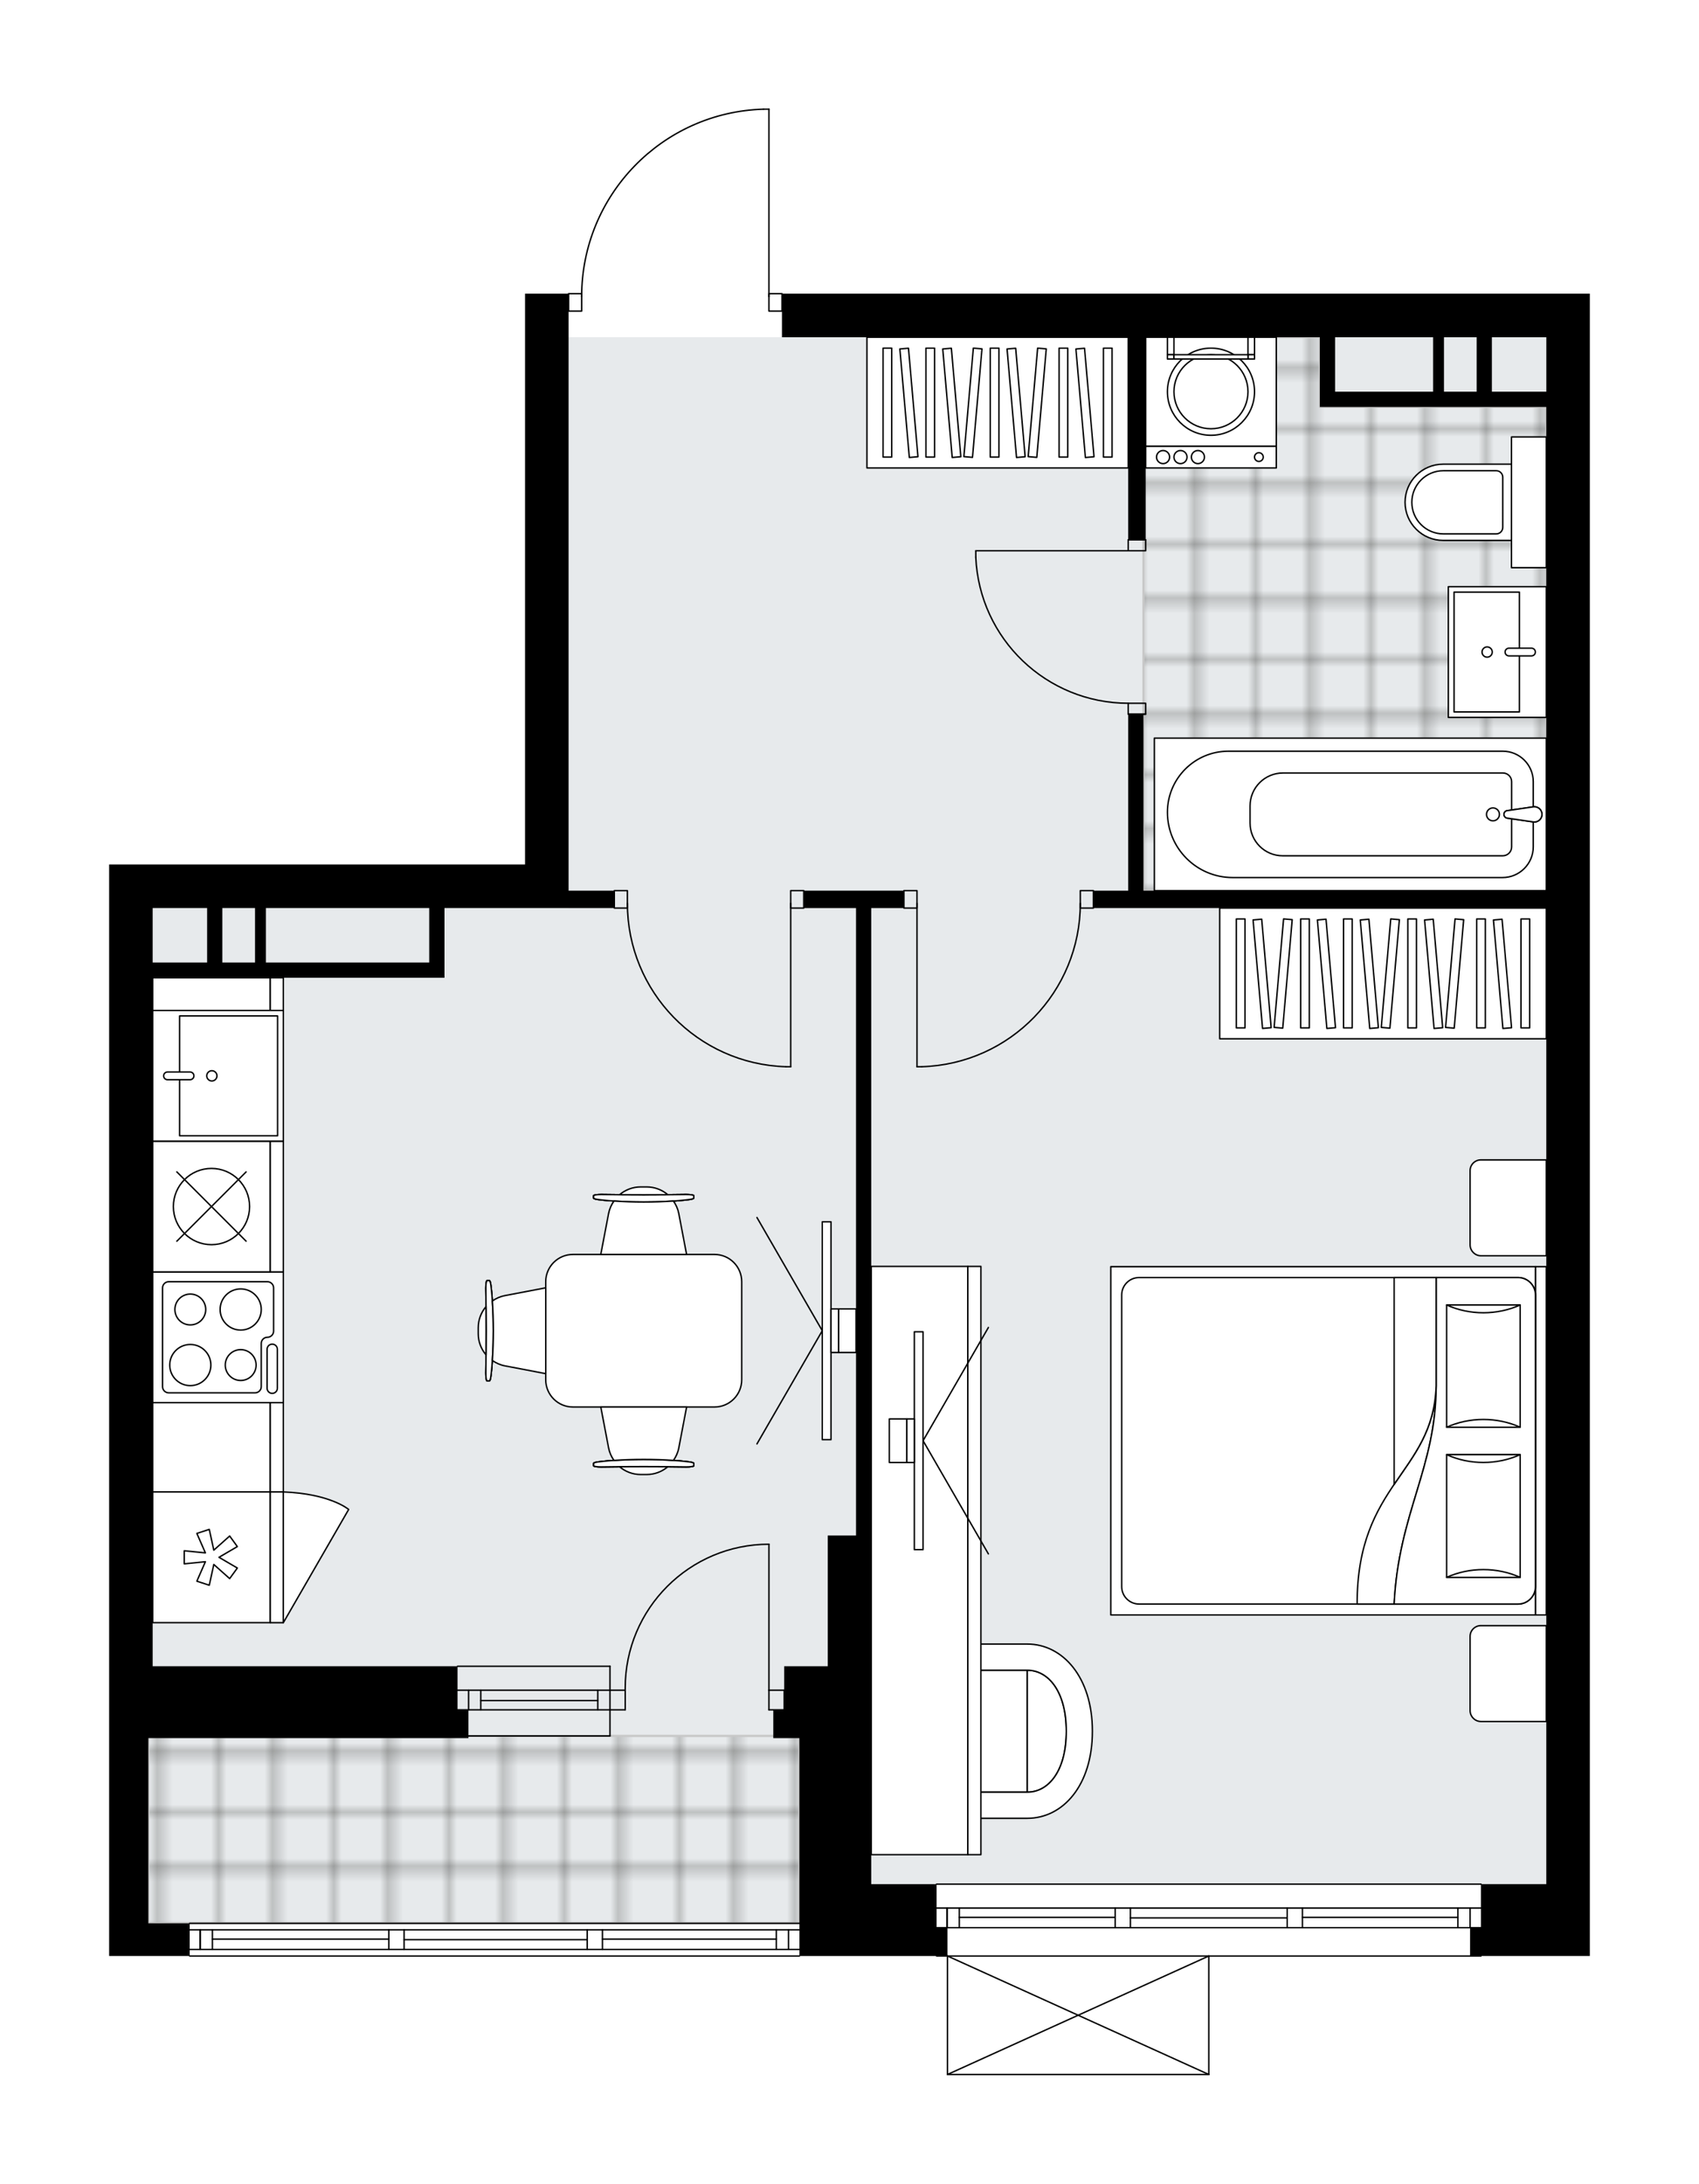
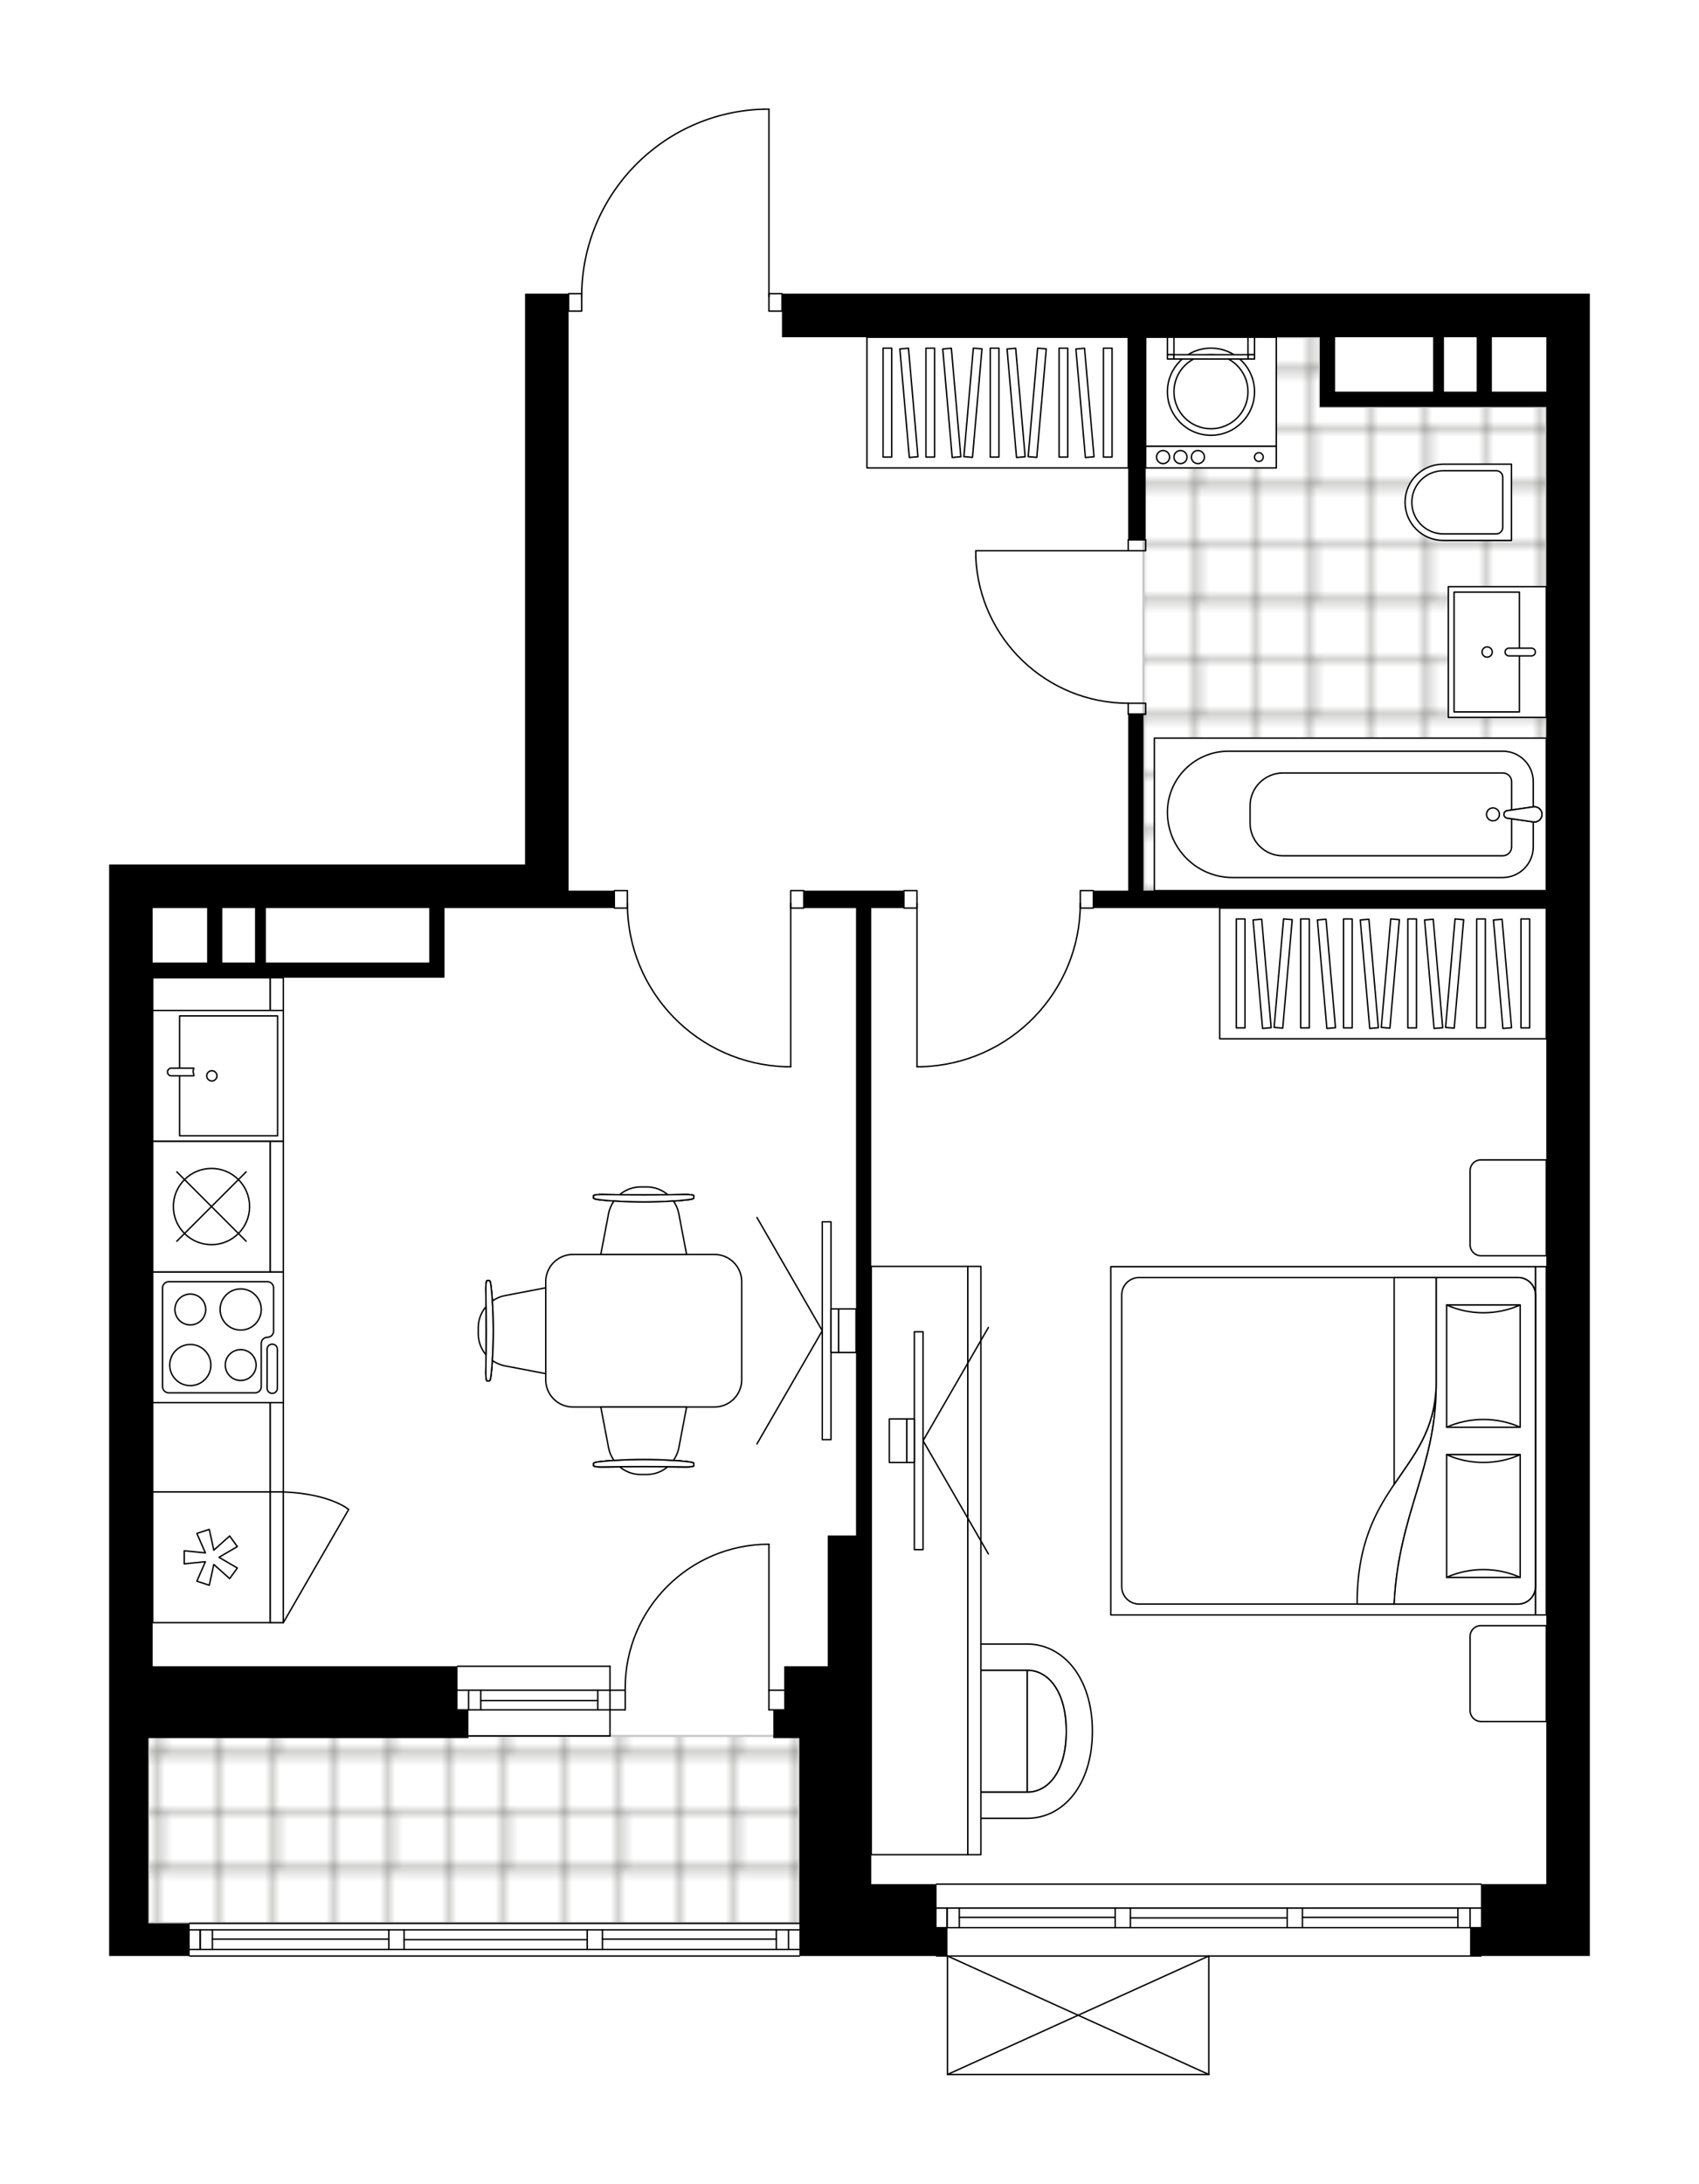
<svg xmlns="http://www.w3.org/2000/svg" xmlns:xlink="http://www.w3.org/1999/xlink" height="2000px" id="Layer_1" style="enable-background:new 0 0 1556.9 2000;" version="1.1" viewBox="0 0 1556.9 2000" width="1556.9px" x="0px" y="0px" xml:space="preserve">
  <style type="text/css">
	.st0{fill:none;}
	.st1{opacity:0.5;fill:none;stroke:#1D1D1B;stroke-width:0.4;stroke-miterlimit:10;}
	.st2{fill:#FFFFFF;}
	.st3{fill:#E7EAEC;}
	.st4{fill:url(#SVGID_1_);stroke:#C8C8C8;stroke-width:2;stroke-linecap:round;stroke-linejoin:round;stroke-miterlimit:10;}
	
		.st5{fill:url(#SVGID_00000106825613266114794820000012330098035945653906_);stroke:#C8C8C8;stroke-width:2;stroke-linecap:round;stroke-linejoin:round;stroke-miterlimit:10;}
	.st6{fill:none;stroke:#000000;stroke-width:1.3;stroke-linecap:round;stroke-linejoin:round;stroke-miterlimit:10;}
	.st7{fill:#FFFFFF;stroke:#1D1D1B;stroke-width:1.3;stroke-linecap:round;stroke-linejoin:round;stroke-miterlimit:10;}
	.st8{fill:#FFFFFF;stroke:#000000;stroke-width:1.3;stroke-linecap:round;stroke-linejoin:round;stroke-miterlimit:10;}
	.st9{font-family:'Arial-BoldMT','Arial'; font-weight:bold;}
	.st10{font-size:105.592px;}
	.st11{font-size:87.993px;}
	.st12{font-family: 'ArialMT','Arial';}
	.st13{font-size:40px;}
</style>
  <pattern height="14.57" id="New_Pattern_Swatch_3" patternUnits="userSpaceOnUse" style="overflow:visible;" viewBox="7.49 -22.06 14.57 14.57" width="14.57" x="-799.63" y="-1126.35">
    <g>
      <rect class="st0" height="14.57" width="14.57" x="7.49" y="-22.06" />
      <g>
        <rect class="st1" height="7.29" width="7.29" x="14.77" y="-7.49" />
      </g>
      <g>
        <rect class="st1" height="7.29" width="7.29" x="0.2" y="-7.49" />
      </g>
      <g>
        <rect class="st1" height="7.29" width="7.29" x="22.06" y="-14.77" />
      </g>
      <g>
        <rect class="st1" height="7.29" width="7.29" x="7.49" y="-14.77" />
        <rect class="st1" height="7.29" width="7.29" x="14.77" y="-22.06" />
      </g>
      <g>
-         <rect class="st1" height="7.29" width="7.29" x="0.2" y="-22.06" />
-       </g>
+         </g>
      <g>
        <rect class="st1" height="7.29" width="7.29" x="22.06" y="-29.35" />
      </g>
      <g>
        <rect class="st1" height="7.29" width="7.29" x="7.49" y="-29.35" />
      </g>
    </g>
  </pattern>
  <path class="st2" d="M1416.99,268.97h39.91V1526.1v65.85  v199.54h-39.91h-59.21c0,0.36-0.29,0.65-0.65,0.65h-248.78V1900c0,0,0,0.01,0,0.01c0,0.04-0.02,0.07-0.02,0.11  c-0.01,0.05-0.01,0.1-0.03,0.15c0,0,0,0,0,0.01c0,0.01-0.01,0.01-0.01,0.01c-0.05,0.1-0.12,0.17-0.2,0.23  c-0.02,0.02-0.04,0.03-0.06,0.04c-0.09,0.05-0.2,0.09-0.31,0.09H868.24c-0.12,0-0.22-0.04-0.31-0.09c-0.02-0.01-0.04-0.03-0.06-0.04  c-0.08-0.06-0.16-0.14-0.2-0.23c0-0.01-0.01-0.01-0.01-0.01c0,0,0,0,0-0.01c-0.02-0.04-0.02-0.1-0.03-0.15  c-0.01-0.04-0.02-0.07-0.02-0.11c0,0,0-0.01,0-0.01v-107.86h-9.33c-0.36,0-0.65-0.29-0.65-0.65H733.2c0,0.36-0.29,0.65-0.65,0.65  H173.83c-0.36,0-0.65-0.29-0.65-0.65H100v-29.93v-169.61v-65.85V831.69v-39.91h381.13v-522.8h39.26c0-0.36,0.29-0.65,0.65-0.65  h11.36c0.82-43.85,18.02-85.21,48.65-116.76c31.4-32.34,73.5-50.88,118.55-52.22c0,0,0.01,0,0.01,0c0,0,0.01,0,0.01,0h5  c0.36,0,0.65,0.29,0.65,0.65v168.32h11.32c0.36,0,0.65,0.29,0.65,0.65H1416.99z" id="background" />
  <g id="floor">
-     <polygon class="st3" points="1416.99,308.83 1001.94,308.83 673.02,308.83 521.04,308.83 521.04,831.63 139.91,831.63    139.91,1591.89 135.92,1591.89 135.92,1761.5 732.55,1761.5 732.55,1725.59 1416.99,1725.59  " />
    <pattern id="SVGID_1_" patternTransform="matrix(7.039 0 0 7.039 42308.629 28118.328)" xlink:href="#New_Pattern_Swatch_3">
	</pattern>
    <rect class="st4" height="171.61" width="596.63" x="135.92" y="1589.9" />
    <pattern id="SVGID_00000105418162263966318120000004313463687367214484_" patternTransform="matrix(7.039 0 0 7.039 42308.629 28118.328)" xlink:href="#New_Pattern_Swatch_3">
	</pattern>
    <polygon points="   1209.46,372.68 1209.46,308.83 1047.83,308.83 1047.83,815.67 1416.99,815.67 1416.99,372.68  " style="fill:url(#SVGID_00000105418162263966318120000004313463687367214484_);stroke:#C8C8C8;stroke-width:2;stroke-linecap:round;stroke-linejoin:round;stroke-miterlimit:10;" />
    <g id="LINE_00000081646713045758196670000015387714850564205199_">
      <line class="st6" x1="558.95" x2="419.27" y1="1548.05" y2="1548.05" />
    </g>
    <g id="LINE_00000155119574598224862080000010145552547469931154_">
      <line class="st6" x1="558.95" x2="419.27" y1="1566" y2="1566" />
    </g>
    <g id="LINE_00000091003156460899848060000002365218268658174854_">
      <line class="st6" x1="547.77" x2="440.56" y1="1557.52" y2="1557.52" />
    </g>
    <g id="LINE_00000116215026339249681300000004364269085479543988_">
      <line class="st6" x1="429.39" x2="429.39" y1="1548.05" y2="1566" />
    </g>
    <g id="LINE_00000051341955768371114780000009322826101334181016_">
      <line class="st6" x1="547.77" x2="547.77" y1="1548.05" y2="1566" />
    </g>
    <g id="LINE_00000165222451406943733160000003687886137017311647_">
      <line class="st6" x1="558.95" x2="419.27" y1="1526.1" y2="1526.1" />
    </g>
    <g id="LINE_00000176743153716338272090000014875590667289177486_">
      <line class="st6" x1="419.27" x2="558.95" y1="1589.95" y2="1589.95" />
    </g>
    <g id="LINE_00000121986498028107030550000016682105332838621878_">
      <line class="st6" x1="440.56" x2="440.56" y1="1548.03" y2="1565.99" />
    </g>
    <g id="LINE_00000150064318103210134840000005139057413398706333_">
      <line class="st6" x1="558.95" x2="558.95" y1="1526.1" y2="1589.95" />
    </g>
    <g id="LINE_00000155849496484513038370000015305236777186538380_">
      <line class="st6" x1="858.26" x2="1357.12" y1="1725.64" y2="1725.64" />
    </g>
    <g id="LINE_00000064352934835111726900000016494926025538448824_">
      <line class="st6" x1="867.89" x2="867.89" y1="1747.59" y2="1765.55" />
    </g>
    <g id="LINE_00000046317766810474090200000001291275392211232675_">
      <line class="st6" x1="1347.15" x2="1347.15" y1="1747.59" y2="1765.55" />
    </g>
    <g id="LINE_00000173863897527624604770000010010173306262779314_">
      <line class="st6" x1="1021.89" x2="879.06" y1="1756.07" y2="1756.07" />
    </g>
    <g id="LINE_00000059997981629863720110000017255240616775181757_">
      <line class="st6" x1="1335.97" x2="1193.5" y1="1756.07" y2="1756.07" />
    </g>
    <g id="LINE_00000071521012429402362570000016184192634980111781_">
      <line class="st6" x1="1335.97" x2="1335.97" y1="1765.55" y2="1747.59" />
    </g>
    <g id="LINE_00000117661112245728026710000015099110723872154002_">
      <line class="st6" x1="867.89" x2="867.89" y1="1747.59" y2="1765.55" />
    </g>
    <g id="LINE_00000091694557203873307870000002370804228544254873_">
      <line class="st6" x1="879.06" x2="879.06" y1="1765.55" y2="1747.59" />
    </g>
    <g id="LINE_00000156576195231196220120000004360817875665594547_">
      <line class="st6" x1="1035.86" x2="1035.86" y1="1747.59" y2="1765.55" />
    </g>
    <g id="LINE_00000079483704456153996610000003553254747206162582_">
      <line class="st6" x1="1035.86" x2="1021.89" y1="1765.55" y2="1765.55" />
    </g>
    <g id="LINE_00000018233971781628662740000013628898541664429980_">
      <line class="st6" x1="1021.89" x2="1021.89" y1="1765.55" y2="1747.59" />
    </g>
    <g id="LINE_00000137130749146442110180000017650947916127973050_">
      <line class="st6" x1="1021.89" x2="1035.86" y1="1747.59" y2="1747.59" />
    </g>
    <g id="LINE_00000058574100653658006410000004287191286736146564_">
      <line class="st6" x1="1357.12" x2="858.26" y1="1791.49" y2="1791.49" />
    </g>
    <g id="LINE_00000163757070763220958170000013417203915364425391_">
      <line class="st6" x1="1193.5" x2="1193.5" y1="1747.59" y2="1765.55" />
    </g>
    <g id="LINE_00000150800943938887461980000007471544764538439085_">
      <line class="st6" x1="1193.5" x2="1179.53" y1="1765.55" y2="1765.55" />
    </g>
    <g id="LINE_00000062188688896739760420000005862545601633907388_">
      <line class="st6" x1="1179.53" x2="1179.53" y1="1765.55" y2="1747.59" />
    </g>
    <g id="LINE_00000111879947090544359520000008857476882867512973_">
      <line class="st6" x1="1179.53" x2="1193.5" y1="1747.59" y2="1747.59" />
    </g>
    <g id="LINE_00000030485257759361335260000003232046091255649949_">
      <line class="st6" x1="1179.53" x2="1035.86" y1="1756.57" y2="1756.57" />
    </g>
    <g id="LWPOLYLINE_00000033348872529097324180000002646449836944416685_">
      <line class="st6" x1="1193.5" x2="1357.12" y1="1747.59" y2="1747.59" />
    </g>
    <g id="LWPOLYLINE_00000135669884090532506110000017154346183253817263_">
      <line class="st6" x1="1179.53" x2="1035.86" y1="1747.59" y2="1747.59" />
    </g>
    <g id="LWPOLYLINE_00000003783922615633519190000014261456971537482411_">
      <line class="st6" x1="1021.89" x2="858.26" y1="1747.59" y2="1747.59" />
    </g>
    <g id="LWPOLYLINE_00000048503360962264867320000006908784070439142298_">
      <line class="st6" x1="1193.5" x2="1357.12" y1="1765.55" y2="1765.55" />
    </g>
    <g id="LWPOLYLINE_00000062191990470997649530000015015896250288839092_">
      <line class="st6" x1="1179.53" x2="1035.86" y1="1765.55" y2="1765.55" />
    </g>
    <g id="LWPOLYLINE_00000096740029215196125750000018267430453135353020_">
      <line class="st6" x1="1021.89" x2="858.26" y1="1765.55" y2="1765.55" />
    </g>
    <g id="LINE_00000115510124766685443160000013136700960406154680_">
      <line class="st6" x1="173.83" x2="732.55" y1="1761.56" y2="1761.56" />
    </g>
    <g id="LINE_00000129203708628893343770000009775138458639733417_">
      <line class="st6" x1="183.45" x2="183.45" y1="1767.54" y2="1785.5" />
    </g>
    <g id="LINE_00000005981855276157380530000000958573783788496301_">
      <line class="st6" x1="722.58" x2="722.58" y1="1767.54" y2="1785.5" />
    </g>
    <g id="LINE_00000088832736297350285610000013366576779360482184_">
      <line class="st6" x1="356.33" x2="194.63" y1="1776.02" y2="1776.02" />
    </g>
    <g id="LINE_00000120528390040347510640000017467216020639159731_">
      <line class="st6" x1="711.4" x2="552.07" y1="1776.02" y2="1776.02" />
    </g>
    <g id="LINE_00000086679915813646433180000009794922258024557226_">
      <line class="st6" x1="711.4" x2="711.4" y1="1785.5" y2="1767.54" />
    </g>
    <g id="LINE_00000165227144668716984780000001536476567243715766_">
      <line class="st6" x1="183.45" x2="183.45" y1="1767.54" y2="1785.5" />
    </g>
    <g id="LINE_00000132778815354929190110000008337724341810654856_">
      <line class="st6" x1="194.63" x2="194.63" y1="1785.5" y2="1767.54" />
    </g>
    <g id="LINE_00000070105905155693426810000016706287612394728094_">
      <line class="st6" x1="370.29" x2="370.29" y1="1767.54" y2="1785.5" />
    </g>
    <g id="LINE_00000138572135091662517490000012792576342650043579_">
      <line class="st6" x1="370.29" x2="356.33" y1="1785.5" y2="1785.5" />
    </g>
    <g id="LINE_00000160170745473873392770000003887896400084770723_">
      <line class="st6" x1="356.33" x2="356.33" y1="1785.5" y2="1767.54" />
    </g>
    <g id="LINE_00000087376014058759353350000005161958255067385237_">
      <line class="st6" x1="356.33" x2="370.29" y1="1767.54" y2="1767.54" />
    </g>
    <g id="LINE_00000179618801688918415970000018359727766657926808_">
      <line class="st6" x1="732.55" x2="173.83" y1="1791.49" y2="1791.49" />
    </g>
    <g id="LINE_00000018942533039990819880000003806351543599990657_">
      <line class="st6" x1="552.07" x2="552.07" y1="1767.54" y2="1785.5" />
    </g>
    <g id="LINE_00000001642430895962607930000012864907999906260154_">
      <line class="st6" x1="552.07" x2="538.11" y1="1785.5" y2="1785.5" />
    </g>
    <g id="LINE_00000163060736485717119920000017043573191060112804_">
      <line class="st6" x1="538.11" x2="538.11" y1="1785.5" y2="1767.54" />
    </g>
    <g id="LINE_00000018926997456968054940000000967701897945063614_">
      <line class="st6" x1="538.11" x2="552.07" y1="1767.54" y2="1767.54" />
    </g>
    <g id="LINE_00000043455515131846834640000012704791282585749135_">
      <line class="st6" x1="538.11" x2="370.29" y1="1776.52" y2="1776.52" />
    </g>
    <g id="LWPOLYLINE_00000053503146657327477340000002253526673438614145_">
      <line class="st6" x1="552.07" x2="732.55" y1="1767.54" y2="1767.54" />
    </g>
    <g id="LWPOLYLINE_00000005974272011304070580000008229652609720855228_">
      <line class="st6" x1="538.11" x2="370.29" y1="1767.54" y2="1767.54" />
    </g>
    <g id="LWPOLYLINE_00000167370163904651795400000000882115890263899283_">
      <line class="st6" x1="356.33" x2="173.83" y1="1767.54" y2="1767.54" />
    </g>
    <g id="LWPOLYLINE_00000084513413412869942100000018170500761645649315_">
      <line class="st6" x1="552.07" x2="732.55" y1="1785.5" y2="1785.5" />
    </g>
    <g id="LWPOLYLINE_00000005954518420655275560000011667941305438547604_">
      <line class="st6" x1="538.11" x2="370.29" y1="1785.5" y2="1785.5" />
    </g>
    <g id="LWPOLYLINE_00000047758179895657403780000005109092035804516252_">
      <line class="st6" x1="356.33" x2="173.83" y1="1785.5" y2="1785.5" />
    </g>
    <g id="LWPOLYLINE_00000125599922940537690960000009821647850492608162_">
      <rect class="st6" height="15.96" width="11.97" x="521.04" y="268.97" />
    </g>
    <g id="LWPOLYLINE_00000173162258091783592650000008897904433609854858_">
      <rect class="st6" height="15.96" width="11.97" x="704.62" y="268.97" />
    </g>
    <g id="LWPOLYLINE_00000138549395266536589870000005025091690444365958_">
      <path class="st6" d="M699.62,100c-92.8,2.75-166.61,78.77-166.61,171.61" />
    </g>
    <g id="LINE_00000030446336038705404370000009938117143405781434_">
      <line class="st6" x1="704.62" x2="704.62" y1="271.61" y2="100" />
    </g>
    <g id="LINE_00000078046010842784900050000006312035060382039682_">
      <line class="st6" x1="704.62" x2="699.62" y1="100" y2="100" />
    </g>
    <g id="LWPOLYLINE_00000072277673118101015370000014247690192710934974_">
      <rect class="st6" height="9.98" width="15.96" x="1033.86" y="494.46" />
    </g>
    <g id="LWPOLYLINE_00000104701351514200875290000003602886699566507177_">
      <rect class="st6" height="9.98" width="15.96" x="1033.86" y="644.11" />
    </g>
    <g id="LINE_00000137840697246662583750000003997016096688018575_">
      <line class="st6" x1="1033.86" x2="1049.83" y1="494.46" y2="494.46" />
    </g>
    <g id="LINE_00000059306275145957683000000004238094893303776673_">
      <line class="st6" x1="1033.86" x2="1049.83" y1="654.09" y2="654.09" />
    </g>
    <g id="LINE_00000131367017332633812590000000976377044683589306_">
      <line class="st6" x1="1033.86" x2="894.18" y1="504.43" y2="504.43" />
    </g>
    <g id="ARC_00000158729316293889893500000017231584316325590700_">
      <path class="st6" d="M894.18,510.42c3.32,74.74,64.86,133.64,139.68,133.69" />
    </g>
    <g id="LINE_00000027567031682723896570000017342012309426359484_">
      <line class="st6" x1="894.18" x2="894.18" y1="504.43" y2="510.42" />
    </g>
    <g id="LWPOLYLINE_00000121257287302478912010000006647914551529864334_">
      <rect class="st6" height="15.96" width="11.97" x="989.96" y="815.72" />
    </g>
    <g id="LWPOLYLINE_00000067230877705431016280000000681836252156454542_">
      <rect class="st6" height="15.96" width="11.97" x="828.33" y="815.72" />
    </g>
    <g id="LWPOLYLINE_00000034768671913652952240000004340680580154301112_">
      <path class="st6" d="M844.66,977c80.93-2.4,145.3-68.69,145.3-149.66" />
    </g>
    <g id="LINE_00000101074261621045361370000002083617739495212729_">
      <line class="st6" x1="840.31" x2="840.31" y1="827.35" y2="977" />
    </g>
    <g id="LINE_00000043431998840429966550000014145094744695107992_">
      <line class="st6" x1="840.31" x2="844.66" y1="977" y2="977" />
    </g>
    <g id="LWPOLYLINE_00000173135475599327439090000017178466522508757929_">
      <rect class="st6" height="15.96" width="11.97" x="562.94" y="815.72" />
    </g>
    <g id="LWPOLYLINE_00000068662023313104906210000006505565211434491817_">
      <rect class="st6" height="15.96" width="11.97" x="724.57" y="815.72" />
    </g>
    <g id="LWPOLYLINE_00000078037076046932462000000016019027170077249682_">
      <path class="st6" d="M720.21,977c-80.93-2.4-145.3-68.69-145.3-149.66" />
    </g>
    <g id="LINE_00000103254299482528338240000007201557082221403031_">
      <line class="st6" x1="724.57" x2="724.57" y1="827.35" y2="977" />
    </g>
    <g id="LINE_00000036971791818402117680000017168946772111993508_">
      <line class="st6" x1="724.57" x2="720.21" y1="977" y2="977" />
    </g>
    <g id="ARC_00000123431045282123420530000006112589597400811146_">
      <path class="st6" d="M572.92,1548.05c-0.01-0.65-0.01-1.31-0.01-1.96c-0.01-72.75,58.96-131.73,131.71-131.73" />
    </g>
    <g id="LINE_00000116198250286385136990000018247822264335087790_">
      <line class="st6" x1="704.62" x2="704.62" y1="1548.05" y2="1414.35" />
    </g>
    <g id="LINE_00000136376739189184934440000000346976953863989434_">
      <line class="st6" x1="558.95" x2="572.92" y1="1548.05" y2="1548.05" />
    </g>
    <g id="LINE_00000183935218364460863330000009881573447156324225_">
      <line class="st6" x1="572.92" x2="572.92" y1="1548.05" y2="1566" />
    </g>
    <g id="LINE_00000130623608697050733860000013429664734702378426_">
      <line class="st6" x1="572.92" x2="558.95" y1="1566" y2="1566" />
    </g>
    <g id="LINE_00000074405212306125540080000009431625906650056878_">
      <line class="st6" x1="718.58" x2="704.62" y1="1566" y2="1566" />
    </g>
    <g id="LINE_00000155834763228470186800000005473790744920721032_">
      <line class="st6" x1="704.62" x2="704.62" y1="1566" y2="1548.05" />
    </g>
    <g id="LINE_00000151517428314852770800000014390874459934010286_">
      <line class="st6" x1="704.62" x2="718.58" y1="1548.05" y2="1548.05" />
    </g>
    <g id="LINE_00000116935553767654569300000014655761260239891601_">
-       <line class="st6" x1="718.58" x2="718.58" y1="1566" y2="1548.05" />
-     </g>
+       </g>
    <g id="LINE_00000109000062696308126100000001780859944523785144_">
      <line class="st6" x1="1107.69" x2="868.24" y1="1900" y2="1900" />
    </g>
    <g id="LINE_00000163036250842284975980000000785540746184339348_">
      <line class="st6" x1="868.24" x2="868.24" y1="1900" y2="1791.49" />
    </g>
    <g id="LINE_00000139258185704686569070000003051562216605860487_">
      <line class="st6" x1="1107.69" x2="1107.69" y1="1791.49" y2="1900" />
    </g>
    <g id="LWPOLYLINE_00000147193684641037705910000010684897787028700605_">
      <line class="st6" x1="868.24" x2="1107.69" y1="1791.49" y2="1900" />
    </g>
    <g id="LWPOLYLINE_00000117673058887796625730000001139161076657111207_">
      <line class="st6" x1="1107.69" x2="868.24" y1="1791.49" y2="1900" />
    </g>
    <path d="M173.83,1761.56h-37.91v-169.61h283.35h9.98V1566h-9.98v-39.91H139.91V895.54h49.89h13.97h129.7h59.86h13.97v-63.85h73.83   h39.91h41.9v-15.96h-41.9V268.97h-39.91v522.8H100v39.91v694.41v65.85v169.61v29.93h73.83V1761.56z M393.33,831.69v49.89h-59.86   h-89.79v-49.89H393.33z M233.69,831.69v49.89h-29.93v-49.89H233.69z M189.79,831.69v49.89h-49.89v-49.89H189.79z" />
    <polygon points="732.55,1591.95 732.55,1725.64 732.55,1791.49 858.26,1791.49 868.24,1791.49 868.24,1765.55 858.26,1765.55    858.26,1725.64 798.4,1725.64 798.4,1591.95 798.4,1526.1 798.4,1406.37 798.4,831.69 828.33,831.69 828.33,815.72 736.54,815.72    736.54,831.69 784.43,831.69 784.43,1406.37 758.49,1406.37 758.49,1526.1 718.58,1526.1 718.58,1566 708.61,1566 708.61,1591.95    718.58,1591.95  " />
    <path d="M1033.86,494.46h15.96V308.88h159.63v63.85h13.97h99.77h29.93h63.85v442.99h-369.16V654.09h-13.97v161.63h-31.93v15.96   h415.05v694.41v65.85v133.69h-59.86v39.91h-9.98v25.94h9.98h59.86h39.91v-199.54v-65.85V268.97h-39.91h-700.4v39.91h317.27V494.46z    M1416.99,308.88v49.89h-49.89v-49.89H1416.99z M1353.13,308.88v49.89h-29.93v-49.89H1353.13z M1313.22,308.88v49.89h-89.79v-49.89   H1313.22z" />
  </g>
  <g id="mebel">
    <g>
      <path class="st8" d="M1347.15,1072.13v68.03c0,5.51,4.47,9.98,9.98,9.98h59.86v-87.8h-60.05    C1351.53,1062.34,1347.15,1066.72,1347.15,1072.13z" />
      <path class="st8" d="M1347.15,1498.7v68.03c0,5.51,4.47,9.98,9.98,9.98h59.86v-87.8h-60.05    C1351.53,1488.91,1347.15,1493.29,1347.15,1498.7z" />
      <g>
        <rect class="st8" height="9.98" transform="matrix(-1.836970e-16 1 -1 -1.836970e-16 2731.616 -92.384)" width="319" x="1252.5" y="1314.63" />
        <rect class="st8" height="389.11" transform="matrix(-1.836970e-16 1 -1 -1.836970e-16 2532.072 107.159)" width="319" x="1052.96" y="1125.06" />
        <path class="st8" d="M1407.01,1186.06v267.12c0,8.82-7.15,15.96-15.96,15.96h-347.21c-8.82,0-15.96-7.15-15.96-15.96v-267.12     c0-8.82,7.15-15.96,15.96-15.96h347.21C1399.86,1170.09,1407.01,1177.24,1407.01,1186.06z" />
        <path class="st8" d="M1277.55,1469.14c4.08-83.43,38.47-124.78,38.49-199.91c-2.72,80.39-72.57,88.97-72.42,199.91     L1277.55,1469.14z" />
        <g>
          <path class="st8" d="M1277.55,1469.14c4.08-83.43,38.47-124.78,38.49-199.91l0-99.13h75.01c8.82,0,15.96,7.15,15.96,15.96      v267.12c0,8.82-7.15,15.96-15.96,15.96L1277.55,1469.14L1277.55,1469.14z" />
        </g>
        <rect class="st8" height="67.38" transform="matrix(-1.836970e-16 1 -1 -1.836970e-16 2610.53 -108.112)" width="111.94" x="1303.35" y="1217.52" />
        <path class="st8" d="M1325.63,1307.18c21.17-9.48,46.21-9.48,67.38,0H1325.63z" />
        <path class="st8" d="M1393.01,1195.24c-21.17,9.48-46.21,9.48-67.38,0H1393.01z" />
        <rect class="st8" height="67.38" transform="matrix(-1.836970e-16 1 -1 -1.836970e-16 2747.832 29.19)" width="112.38" x="1303.13" y="1354.82" />
        <path class="st8" d="M1325.63,1444.7c21.17-9.52,46.21-9.52,67.38,0H1325.63z" />
        <path class="st8" d="M1393.01,1332.32c-21.17,9.52-46.21,9.52-67.38,0H1393.01z" />
        <g>
          <path class="st8" d="M1316.04,1269.23v-99.13h-38.49v189.42C1295.71,1332.67,1314.65,1310.33,1316.04,1269.23z" />
        </g>
      </g>
    </g>
    <g>
      <rect class="st8" height="299.32" transform="matrix(1.428136e-10 -1 1 1.428136e-10 375.783 2158.879)" width="119.73" x="1207.47" y="741.89" />
      <g>
        <rect class="st8" height="7.93" transform="matrix(1.355148e-10 -1 1 1.355148e-10 245.36 2028.456)" width="99.77" x="1087.02" y="887.58" />
        <rect class="st8" height="7.93" transform="matrix(1.342020e-10 -1 1 1.342020e-10 304.291 2087.387)" width="99.77" x="1145.95" y="887.58" />
        <rect class="st8" height="7.93" transform="matrix(1.340013e-10 -1 1 1.340013e-10 343.578 2126.674)" width="99.77" x="1185.24" y="887.58" />
        <rect class="st8" height="7.93" transform="matrix(1.342020e-10 -1 1 1.342020e-10 402.509 2185.605)" width="99.77" x="1244.17" y="887.58" />
        <rect class="st8" height="7.93" transform="matrix(0.087 -0.996 0.996 0.087 185.528 1985.564)" width="99.77" x="1126.31" y="887.58" />
        <rect class="st8" height="7.93" transform="matrix(0.087 -0.996 0.996 0.087 275.186 2083.408)" width="99.77" x="1224.53" y="887.58" />
        <rect class="st8" height="7.93" transform="matrix(-0.087 -0.996 0.996 -0.087 369.196 2121.402)" width="99.77" x="1106.67" y="887.58" />
        <rect class="st8" height="7.93" transform="matrix(-0.087 -0.996 0.996 -0.087 433.263 2180.109)" width="99.77" x="1165.6" y="887.58" />
        <rect class="st8" height="7.93" transform="matrix(-0.087 -0.996 0.996 -0.087 475.975 2219.247)" width="99.77" x="1204.88" y="887.58" />
        <rect class="st8" height="7.93" transform="matrix(0.087 -0.996 0.996 0.087 328.981 2142.115)" width="99.77" x="1283.46" y="887.58" />
        <rect class="st8" height="7.93" transform="matrix(-0.087 -0.996 0.996 -0.087 540.042 2277.954)" width="99.77" x="1263.82" y="887.58" />
        <rect class="st8" height="7.93" transform="matrix(1.348042e-10 -1 1 1.348042e-10 465.595 2248.691)" width="99.77" x="1307.26" y="887.58" />
        <rect class="st8" height="7.93" transform="matrix(1.355148e-10 -1 1 1.355148e-10 506.206 2289.302)" width="99.77" x="1347.87" y="887.58" />
        <rect class="st8" height="7.93" transform="matrix(-0.087 -0.996 0.996 -0.087 608.627 2340.8)" width="99.77" x="1326.9" y="887.58" />
      </g>
    </g>
    <g>
      <g>
        <g>
          <path class="st8" d="M841.49,1626.51v-81.86c0-8.24,6.68-14.92,14.92-14.92h84.95v111.7h-84.95      C848.17,1641.43,841.49,1634.75,841.49,1626.51z" />
          <path class="st8" d="M941.37,1529.73c19.38,0,35.76,19.5,35.76,55.87s-16.17,55.83-35.76,55.83V1529.73z" />
          <path class="st8" d="M941.37,1665.37c32.68,0,59.66-30.18,59.66-79.77s-27.33-79.82-59.66-79.82h-84.91v23.95h84.91      c19.38,0,35.76,19.5,35.76,55.87s-16.17,55.83-35.76,55.83h-84.91v23.95H941.37z" />
        </g>
      </g>
      <g>
        <rect class="st8" height="88.49" transform="matrix(-2.462843e-10 -1 1 -2.462843e-10 -586.625 2271.924)" width="538.77" x="573.27" y="1385.03" />
        <rect class="st8" height="11.97" transform="matrix(-1.602213e-10 -1 1 -1.602213e-10 -536.394 2322.155)" width="538.77" x="623.5" y="1423.29" />
      </g>
      <g>
        <g>
          <g id="LINE_00000174589309672693428370000002043747074299976857_">
            <line class="st8" x1="845.86" x2="905.72" y1="1319.53" y2="1423.21" />
          </g>
          <g id="LINE_00000160156500009424145110000009847772686417513659_">
            <line class="st8" x1="845.86" x2="905.72" y1="1319.53" y2="1215.84" />
          </g>
        </g>
        <rect class="st8" height="199.54" transform="matrix(-1 1.841384e-10 -1.841384e-10 -1 1683.731 2639.052)" width="7.98" x="837.87" y="1219.75" />
        <rect class="st8" height="39.91" width="6.98" x="830.89" y="1299.57" />
        <rect class="st8" height="39.91" transform="matrix(-1 1.717181e-10 -1.717181e-10 -1 1645.818 2639.052)" width="15.96" x="814.93" y="1299.57" />
      </g>
    </g>
    <g>
      <path class="st8" d="M654.73,1288.67h-129.7c-13.78,0-24.94-11.17-24.94-24.94v-89.85c0-13.78,11.17-24.94,24.94-24.94h129.7    c13.78,0,24.94,11.17,24.94,24.94v89.85C679.68,1277.5,668.51,1288.67,654.73,1288.67z" />
      <g>
        <g id="LINE_00000132047532593075592210000016649992450408911775_">
          <path class="st8" d="M631.34,1098.67c-24.15,3.03-58.82,3.03-82.98,0c-2.79-0.35-4.41-0.88-4.41-1.43v-0.14v-1.97      c0-0.59,3.13-1.08,6.98-1.08c25.87,0.41,51.95,0.41,77.82,0c3.86,0,6.98,0.48,6.98,1.08v1.97v0.14      C635.75,1097.8,634.13,1098.32,631.34,1098.67z" />
        </g>
        <g id="LINE_00000078732775728914639310000005860046047206143884_">
          <path class="st8" d="M631.34,1098.67c-24.15,3.03-58.82,3.03-82.98,0c-2.79-0.35-4.41-0.88-4.41-1.43v-0.14v-1.97      c0-0.59,3.13-1.08,6.98-1.08c25.87,0.41,51.95,0.41,77.82,0c3.86,0,6.98,0.48,6.98,1.08v1.97v0.14      C635.75,1097.8,634.13,1098.32,631.34,1098.67z" />
        </g>
        <g id="LINE_00000116228327089591062030000013568706012777740469_">
          <path class="st8" d="M631.34,1098.67c-24.15,3.03-58.82,3.03-82.98,0c-2.79-0.35-4.41-0.88-4.41-1.43v-0.14v-1.97      c0-0.59,3.13-1.08,6.98-1.08c25.87,0.41,51.95,0.41,77.82,0c3.86,0,6.98,0.48,6.98,1.08v1.97v0.14      C635.75,1097.8,634.13,1098.32,631.34,1098.67z" />
        </g>
        <path class="st8" d="M611.91,1094.19c-5.25-4.44-12.01-7.09-19.3-7.09h-5.5c-7.3,0-14.05,2.65-19.3,7.09     C582.5,1094.32,597.21,1094.32,611.91,1094.19z" />
        <path class="st8" d="M629.16,1148.93l-7.16-37.51c-0.81-4.24-2.57-8.06-4.92-11.42c-17.31,1.22-37.16,1.22-54.47,0     c-2.34,3.36-4.11,7.19-4.92,11.42l-7.16,37.51H629.16z" />
      </g>
      <g>
        <g id="LINE_00000005988394917070994970000007973330217645679549_">
          <path class="st8" d="M449.83,1177.31c3.03,24.15,3.03,58.82,0,82.98c-0.35,2.79-0.88,4.41-1.43,4.41h-0.14h-1.97      c-0.59,0-1.08-3.13-1.08-6.98c0.41-25.87,0.41-51.95,0-77.82c0-3.86,0.48-6.98,1.08-6.98h1.97h0.14      C448.95,1172.9,449.48,1174.52,449.83,1177.31z" />
        </g>
        <g id="LINE_00000095319952635025994420000002628115613301296286_">
          <path class="st8" d="M449.83,1177.31c3.03,24.15,3.03,58.82,0,82.98c-0.35,2.79-0.88,4.41-1.43,4.41h-0.14h-1.97      c-0.59,0-1.08-3.13-1.08-6.98c0.41-25.87,0.41-51.95,0-77.82c0-3.86,0.48-6.98,1.08-6.98h1.97h0.14      C448.95,1172.9,449.48,1174.52,449.83,1177.31z" />
        </g>
        <g id="LINE_00000070834644235007242070000007121430106140098443_">
          <path class="st8" d="M449.83,1177.31c3.03,24.15,3.03,58.82,0,82.98c-0.35,2.79-0.88,4.41-1.43,4.41h-0.14h-1.97      c-0.59,0-1.08-3.13-1.08-6.98c0.41-25.87,0.41-51.95,0-77.82c0-3.86,0.48-6.98,1.08-6.98h1.97h0.14      C448.95,1172.9,449.48,1174.52,449.83,1177.31z" />
        </g>
        <path class="st8" d="M445.34,1196.74c-4.44,5.25-7.09,12.01-7.09,19.3v5.5c0,7.3,2.65,14.05,7.09,19.3     C445.48,1226.15,445.48,1211.45,445.34,1196.74z" />
        <path class="st8" d="M500.09,1179.49l-37.51,7.16c-4.24,0.81-8.06,2.57-11.42,4.92c1.22,17.31,1.22,37.16,0,54.47     c3.36,2.34,7.19,4.11,11.42,4.92l37.51,7.16V1179.49z" />
      </g>
      <g>
        <g id="LINE_00000009555972198180457710000018231424822870904465_">
          <path class="st8" d="M548.37,1338.93c24.15-3.03,58.82-3.03,82.98,0c2.79,0.35,4.41,0.88,4.41,1.43v0.14v1.97      c0,0.59-3.13,1.08-6.98,1.08c-25.87-0.41-51.95-0.41-77.82,0c-3.86,0-6.98-0.48-6.98-1.08v-1.97v-0.14      C543.96,1339.8,545.58,1339.28,548.37,1338.93z" />
        </g>
        <g id="LINE_00000125597990046600753770000016854832324789471148_">
          <path class="st8" d="M548.37,1338.93c24.15-3.03,58.82-3.03,82.98,0c2.79,0.35,4.41,0.88,4.41,1.43v0.14v1.97      c0,0.59-3.13,1.08-6.98,1.08c-25.87-0.41-51.95-0.41-77.82,0c-3.86,0-6.98-0.48-6.98-1.08v-1.97v-0.14      C543.96,1339.8,545.58,1339.28,548.37,1338.93z" />
        </g>
        <g id="LINE_00000042728165239453063700000003760949856393044633_">
          <path class="st8" d="M548.37,1338.93c24.15-3.03,58.82-3.03,82.98,0c2.79,0.35,4.41,0.88,4.41,1.43v0.14v1.97      c0,0.59-3.13,1.08-6.98,1.08c-25.87-0.41-51.95-0.41-77.82,0c-3.86,0-6.98-0.48-6.98-1.08v-1.97v-0.14      C543.96,1339.8,545.58,1339.28,548.37,1338.93z" />
        </g>
        <path class="st8" d="M567.8,1343.41c5.25,4.44,12.01,7.09,19.3,7.09h5.5c7.3,0,14.05-2.65,19.3-7.09     C597.21,1343.28,582.5,1343.28,567.8,1343.41z" />
        <path class="st8" d="M550.55,1288.67l7.16,37.51c0.81,4.24,2.57,8.06,4.92,11.42c17.31-1.22,37.16-1.22,54.47,0     c2.34-3.36,4.11-7.19,4.92-11.42l7.16-37.51H550.55z" />
      </g>
    </g>
    <g>
      <g>
        <g id="LINE_00000046302014057435123920000009185571898166756782_">
          <line class="st8" x1="753.51" x2="693.64" y1="1218.8" y2="1322.48" />
        </g>
        <g id="LINE_00000110437692310073276050000005169904729681109893_">
          <line class="st8" x1="753.51" x2="693.64" y1="1218.8" y2="1115.11" />
        </g>
      </g>
      <rect class="st8" height="199.54" width="7.98" x="753.51" y="1119.03" />
      <rect class="st8" height="39.91" transform="matrix(-1 -1.224647e-16 1.224647e-16 -1 1529.961 2437.598)" width="6.98" x="761.49" y="1198.84" />
      <rect class="st8" height="39.91" width="15.96" x="768.47" y="1198.84" />
    </g>
    <g>
      <rect class="st8" height="107.75" transform="matrix(6.123234e-17 -1 1 6.123234e-17 -937.213 1324.788)" width="470.92" x="-41.67" y="1077.12" />
      <rect class="st8" height="11.97" transform="matrix(6.123234e-17 -1 1 6.123234e-17 -877.35 1384.651)" width="470.92" x="18.19" y="1125.01" />
    </g>
    <g>
      <g>
        <rect class="st8" height="19.95" width="119.73" x="1049.83" y="408.65" />
        <rect class="st8" height="99.77" width="119.73" x="1049.83" y="308.88" />
        <g id="CIRCLE_00000013171986961613244290000015376854392536831369_">
          <circle class="st8" cx="1109.69" cy="358.77" r="39.91" />
        </g>
        <g id="CIRCLE_00000070109578417511578030000016242261462557607327_">
          <circle class="st8" cx="1109.69" cy="358.77" r="33.92" />
        </g>
        <g id="CIRCLE_00000160899511587546466560000013437244061252440236_">
          <circle class="st8" cx="1153.59" cy="418.63" r="3.99" />
        </g>
        <g id="CIRCLE_00000178163889438138853530000003137275126102386819_">
          <circle class="st8" cx="1097.72" cy="418.63" r="5.99" />
        </g>
        <g id="CIRCLE_00000072253368809521463800000000042659579648379010_">
          <circle class="st8" cx="1081.76" cy="418.63" r="5.99" />
        </g>
        <g id="CIRCLE_00000102517103461697820800000016817988157440577968_">
          <circle class="st8" cx="1065.79" cy="418.63" r="5.99" />
        </g>
      </g>
      <g>
        <rect class="st8" height="15.96" width="5.99" x="1069.78" y="308.88" />
        <rect class="st8" height="3.99" width="5.99" x="1069.78" y="324.84" />
        <rect class="st8" height="15.96" width="5.99" x="1143.61" y="308.88" />
        <rect class="st8" height="3.99" width="5.99" x="1143.61" y="324.84" />
        <rect class="st8" height="3.99" transform="matrix(-1 -1.224647e-16 1.224647e-16 -1 2219.383 653.681)" width="67.84" x="1075.77" y="324.84" />
      </g>
    </g>
    <g>
      <rect class="st8" height="359.18" transform="matrix(-1.836970e-16 1 -1 -1.836970e-16 1983.281 -491.518)" width="139.68" x="1167.56" y="566.29" />
      <g id="ARC_00000075139457115003047040000013764429746844354738_">
        <path class="st8" d="M1405.03,738.99c0.67-0.1,1.34-0.1,2.01,0c3.81,0.56,6.44,4.09,5.89,7.9c-0.56,3.81-4.09,6.44-7.9,5.89     l-24.37-3.55c-1.13-0.34-2.01-1.22-2.34-2.34c-0.55-1.84,0.5-3.78,2.34-4.33L1405.03,738.99z" />
      </g>
      <path class="st8" d="M1405.02,775.61v-22.84l-24.35-3.55c-1.13-0.34-2.01-1.22-2.34-2.34c-0.55-1.84,0.5-3.78,2.34-4.33    l24.35-3.55v-23.04c0-15.43-12.51-27.94-27.94-27.94H1125.7c-30.88,0-55.91,25.03-55.91,55.91c0,33.04,26.78,59.82,59.82,59.82    h247.27C1392.42,803.75,1405.02,791.15,1405.02,775.61z" />
      <path class="st8" d="M1385.2,775.67v-25.79l-4.54-0.66c-1.13-0.34-2.01-1.22-2.34-2.34c-0.55-1.84,0.5-3.78,2.34-4.33l4.54-0.66    v-25.93c0-4.41-3.57-7.98-7.98-7.98h-201.59c-16.63,0-30.12,13.48-30.12,30.12v15.78c0,16.53,13.4,29.93,29.93,29.93h201.63    C1381.57,783.79,1385.2,780.16,1385.2,775.67z" />
      <g id="ARC_00000005239160397212938960000000415529049397186976_">
        <path class="st8" d="M1405.03,738.99c0.67-0.1,1.34-0.1,2.01,0c3.81,0.56,6.44,4.09,5.89,7.9c-0.56,3.81-4.09,6.44-7.9,5.89     l-24.37-3.55c-1.13-0.34-2.01-1.22-2.34-2.34c-0.55-1.84,0.5-3.78,2.34-4.33L1405.03,738.99z" />
      </g>
      <circle class="st8" cx="1368.1" cy="745.88" r="5.92" />
    </g>
    <g>
      <path class="st8" d="M1287.55,460.05L1287.55,460.05c0-19.29,15.63-34.92,34.92-34.92h62.59v69.84h-62.59    C1303.18,494.97,1287.55,479.34,1287.55,460.05z" />
-       <rect class="st8" height="31.93" transform="matrix(4.101547e-13 1 -1 4.101547e-13 1861.079 -940.971)" width="119.73" x="1341.16" y="444.09" />
      <path class="st8" d="M1293.74,460.05L1293.74,460.05c0-15.98,12.95-28.93,28.93-28.93h48.42c3.31,0,5.99,2.68,5.99,5.99V483    c0,3.31-2.68,5.99-5.99,5.99h-48.42C1306.7,488.99,1293.74,476.03,1293.74,460.05z" />
    </g>
    <g>
      <rect class="st8" height="89.79" transform="matrix(-1.836970e-16 1 -1 -1.836970e-16 1969.313 -774.87)" width="119.73" x="1312.22" y="552.32" />
      <rect class="st8" height="59.86" transform="matrix(-1.836970e-16 1 -1 -1.836970e-16 1959.58 -765.178)" width="109.75" x="1307.5" y="567.27" />
      <path class="st8" d="M1379.2,597.2L1379.2,597.2c0-1.95,1.58-3.53,3.53-3.53h20.69c1.95,0,3.53,1.58,3.53,3.53l0,0    c0,1.95-1.58,3.53-3.53,3.53h-20.69C1380.78,600.73,1379.2,599.15,1379.2,597.2z" />
      <circle class="st8" cx="1362.76" cy="597.2" r="4.69" />
    </g>
    <g>
      <rect class="st8" height="119.73" transform="matrix(6.123234e-17 -1 1 6.123234e-17 -1025.02 1424.568)" width="119.73" x="139.91" y="1164.93" />
      <path class="st8" d="M154.6,1275.68h79.15c3.12,0,5.65-2.53,5.65-5.65v-39.58c0-3.12,2.53-5.65,5.65-5.65h0    c3.12,0,5.65-2.53,5.65-5.65v-39.58c0-3.12-2.53-5.65-5.65-5.65H154.6c-3.12,0-5.65,2.53-5.65,5.65v90.46    C148.95,1273.15,151.48,1275.68,154.6,1275.68z" />
      <path class="st8" d="M254.17,1235.8v35.67c0,2.6-2.11,4.71-4.71,4.71h0c-2.6,0-4.71-2.11-4.71-4.71v-35.67    c0-2.6,2.11-4.71,4.71-4.71h0C252.06,1231.08,254.17,1233.19,254.17,1235.8z" />
      <circle class="st8" cx="174.39" cy="1250.24" r="18.85" />
      <circle class="st8" cx="220.56" cy="1199.35" r="18.85" />
      <circle class="st8" cx="220.56" cy="1250.24" r="14.13" />
      <circle class="st8" cx="174.39" cy="1199.35" r="14.13" />
    </g>
    <g>
      <rect class="st8" height="107.75" transform="matrix(6.123234e-17 -1 1 6.123234e-17 -911.28 1298.855)" width="119.73" x="133.92" y="1051.19" />
      <rect class="st8" height="11.97" transform="matrix(6.123234e-17 -1 1 6.123234e-17 -851.417 1358.718)" width="119.73" x="193.79" y="1099.08" />
      <circle class="st8" cx="193.79" cy="1105.07" r="34.92" />
      <line class="st8" x1="162.04" x2="225.53" y1="1073.32" y2="1136.81" />
      <line class="st8" x1="225.53" x2="162.04" y1="1073.32" y2="1136.81" />
    </g>
    <g>
      <rect class="st8" height="107.75" transform="matrix(-1.836970e-16 1 -1 -1.836970e-16 1620.112 1232.537)" width="119.73" x="133.92" y="1372.45" />
      <rect class="st8" height="11.97" transform="matrix(-1.836970e-16 1 -1 -1.836970e-16 1679.975 1172.674)" width="119.73" x="193.79" y="1420.34" />
      <polygon class="st8" points="188.21,1422.27 168.84,1420.34 168.84,1432.31 188.21,1430.37 180.39,1448.2 191.77,1451.9     195.92,1432.88 210.45,1445.83 217.49,1436.14 200.68,1426.32 217.49,1416.51 210.45,1406.82 195.92,1419.77 191.77,1400.75     180.39,1404.45   " />
      <path class="st8" d="M259.64,1486.19l59.86-103.69c0,0-16.85-14.45-59.86-16.04V1486.19z" />
    </g>
    <g>
      <rect class="st8" height="119.73" transform="matrix(6.123234e-17 -1 1 6.123234e-17 -785.564 1185.111)" width="119.73" x="139.91" y="925.47" />
      <rect class="st8" height="89.79" transform="matrix(6.123234e-17 -1 1 6.123234e-17 -775.872 1194.844)" width="109.75" x="154.61" y="940.46" />
-       <path class="st8" d="M177.7,985.36L177.7,985.36c0,1.95-1.58,3.53-3.53,3.53h-20.69c-1.95,0-3.53-1.58-3.53-3.53l0,0    c0-1.95,1.58-3.53,3.53-3.53h20.69C176.12,981.83,177.7,983.41,177.7,985.36z" />
+       <path class="st8" d="M177.7,985.36L177.7,985.36h-20.69c-1.95,0-3.53-1.58-3.53-3.53l0,0    c0-1.95,1.58-3.53,3.53-3.53h20.69C176.12,981.83,177.7,983.41,177.7,985.36z" />
      <circle class="st8" cx="194.14" cy="985.36" r="4.69" />
    </g>
    <g>
      <rect class="st8" height="239.45" transform="matrix(1.434973e-10 -1 1 1.434973e-10 545.395 1282.883)" width="119.73" x="854.28" y="249.02" />
      <g>
        <rect class="st8" height="7.93" transform="matrix(1.350050e-10 -1 1 1.350050e-10 444.437 1181.926)" width="99.77" x="763.3" y="364.78" />
        <rect class="st8" height="7.93" transform="matrix(1.335093e-10 -1 1 1.335093e-10 483.724 1221.213)" width="99.77" x="802.58" y="364.78" />
        <rect class="st8" height="7.93" transform="matrix(1.347127e-10 -1 1 1.347127e-10 542.656 1280.144)" width="99.77" x="861.51" y="364.78" />
        <rect class="st8" height="7.93" transform="matrix(0.087 -0.996 0.996 0.087 446.693 1224.969)" width="99.77" x="841.87" y="364.78" />
        <rect class="st8" height="7.93" transform="matrix(-0.087 -0.996 0.996 -0.087 538.069 1230.539)" width="99.77" x="782.94" y="364.78" />
        <rect class="st8" height="7.93" transform="matrix(-0.087 -0.996 0.996 -0.087 580.781 1269.677)" width="99.77" x="822.23" y="364.78" />
        <rect class="st8" height="7.93" transform="matrix(0.087 -0.996 0.996 0.087 500.488 1283.676)" width="99.77" x="900.8" y="364.78" />
        <rect class="st8" height="7.93" transform="matrix(-0.087 -0.996 0.996 -0.087 644.848 1328.383)" width="99.77" x="881.16" y="364.78" />
        <rect class="st8" height="7.93" transform="matrix(1.334187e-10 -1 1 1.334187e-10 605.742 1343.231)" width="99.77" x="924.6" y="364.78" />
        <rect class="st8" height="7.93" transform="matrix(1.331087e-10 -1 1 1.331087e-10 646.352 1383.841)" width="99.77" x="965.21" y="364.78" />
        <rect class="st8" height="7.93" transform="matrix(-0.087 -0.996 0.996 -0.087 713.433 1391.229)" width="99.77" x="944.24" y="364.78" />
      </g>
    </g>
  </g>
</svg>